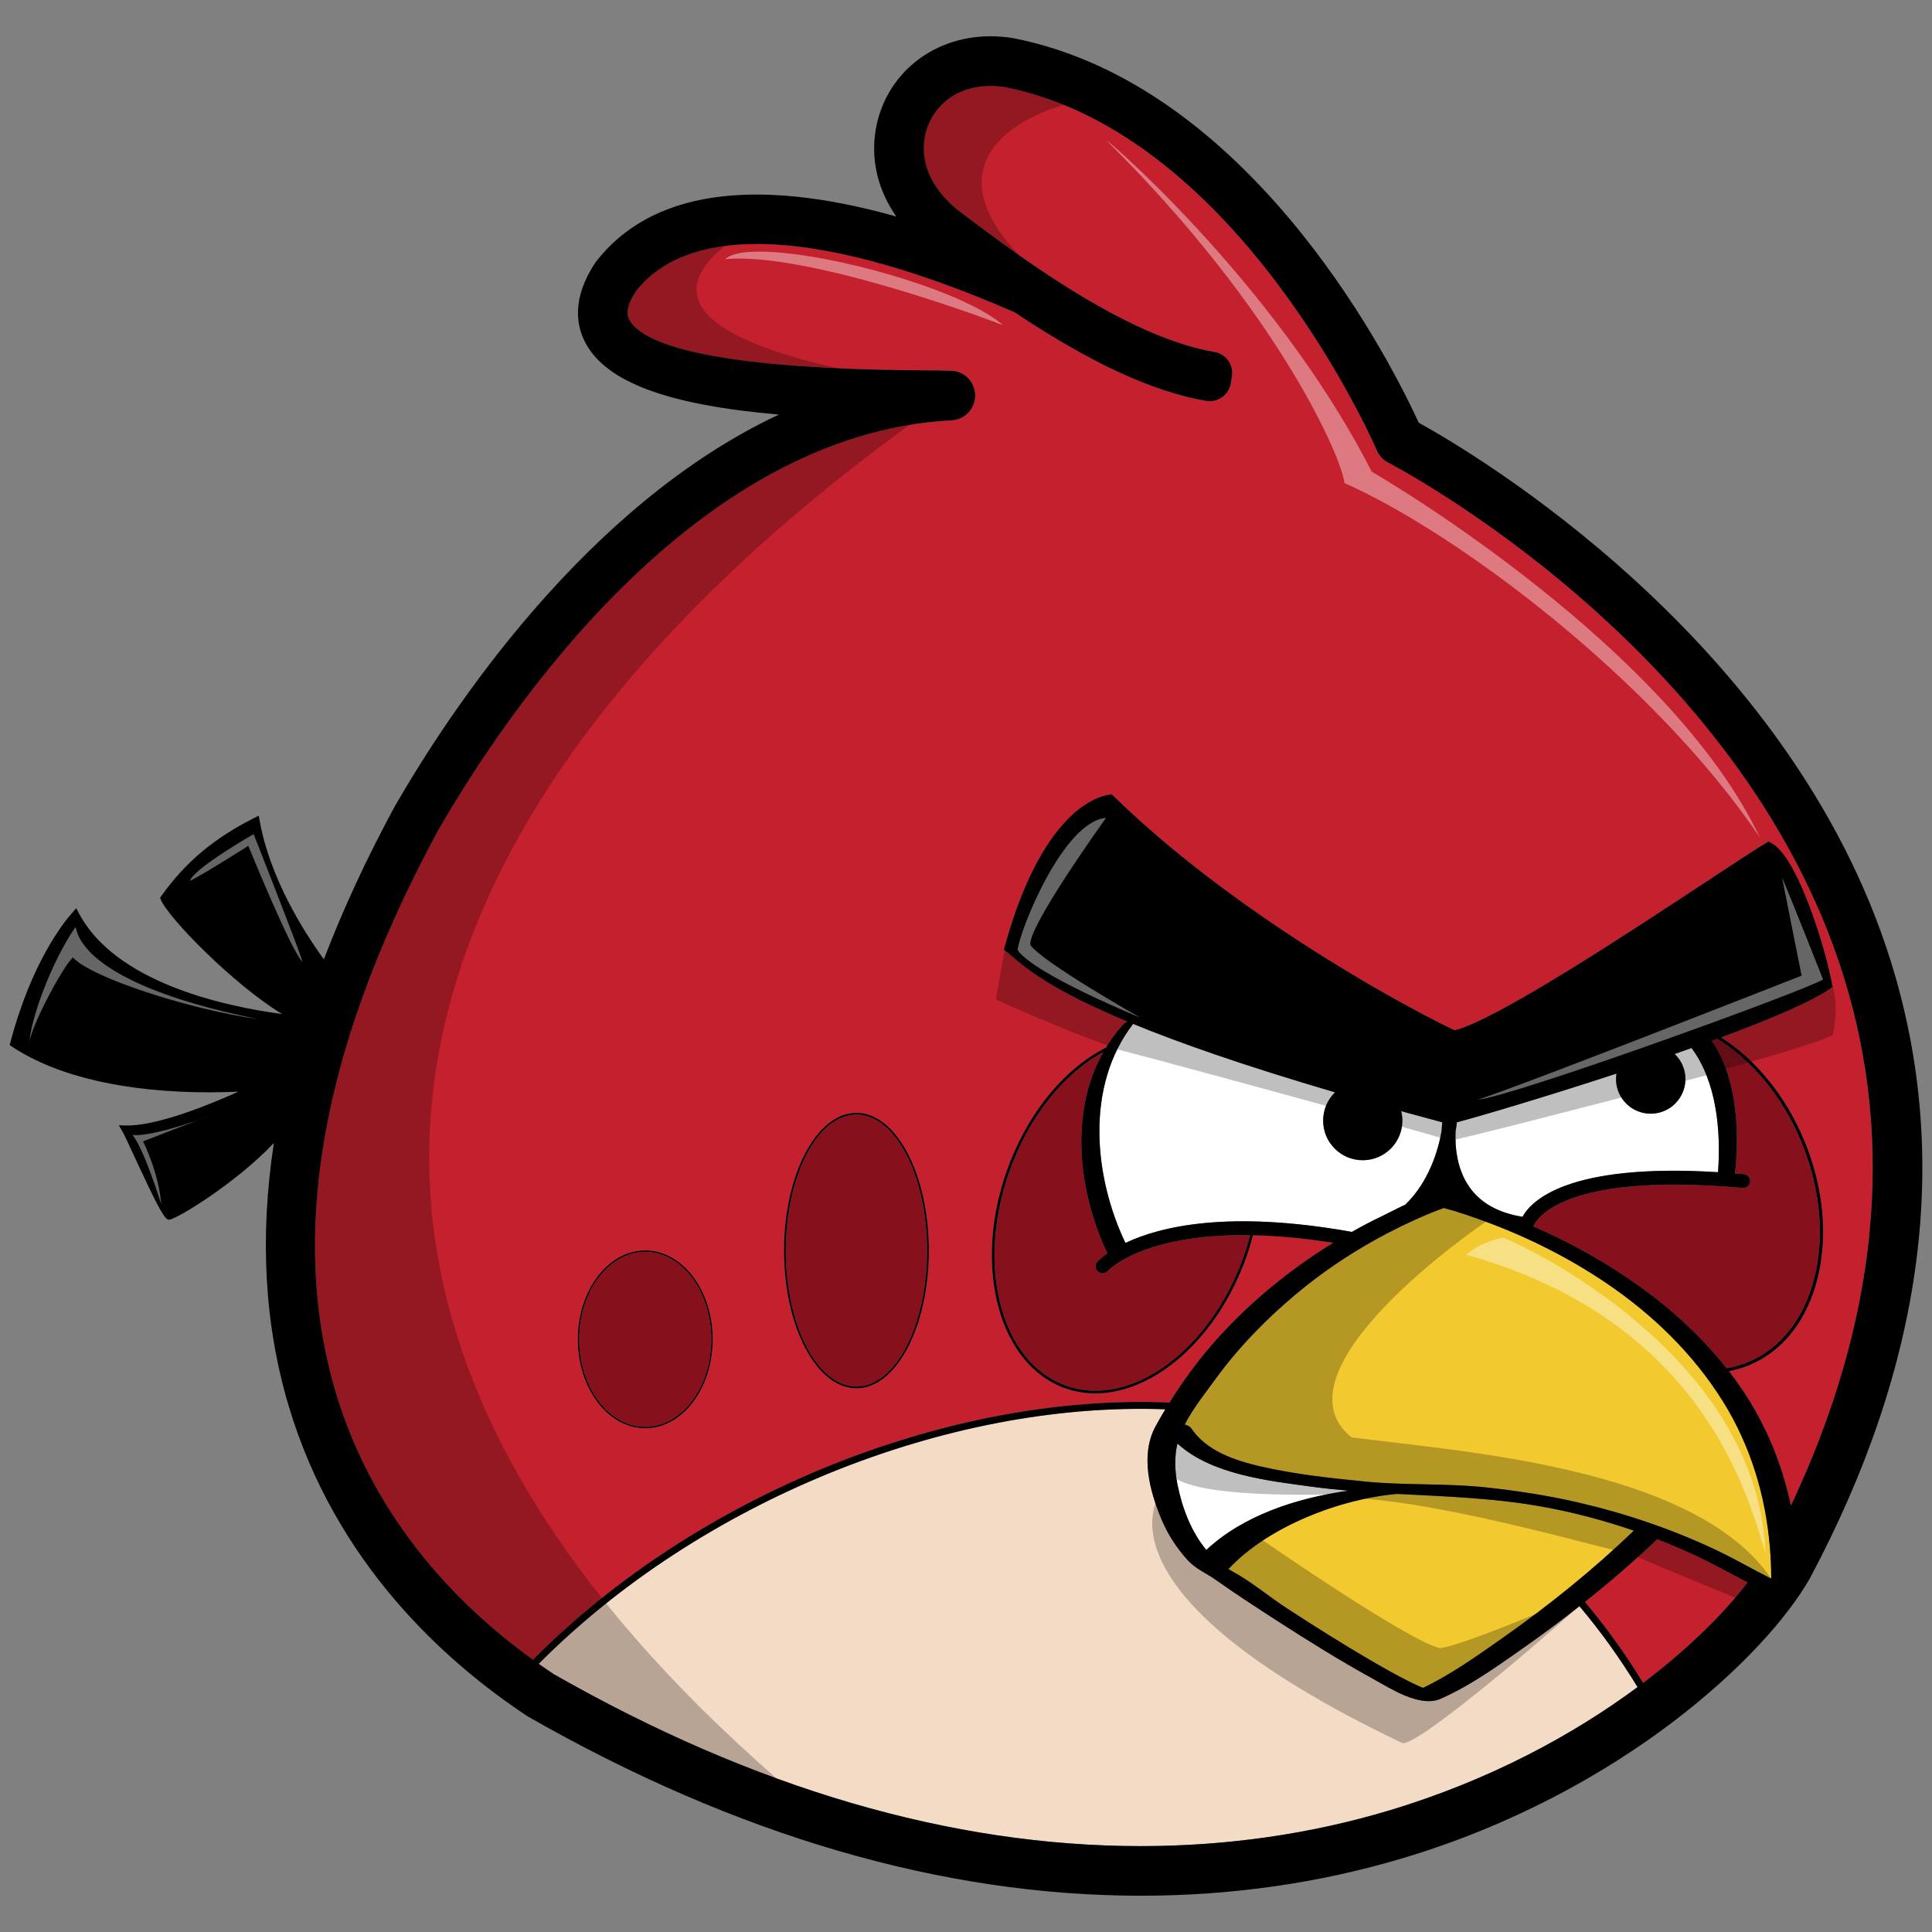
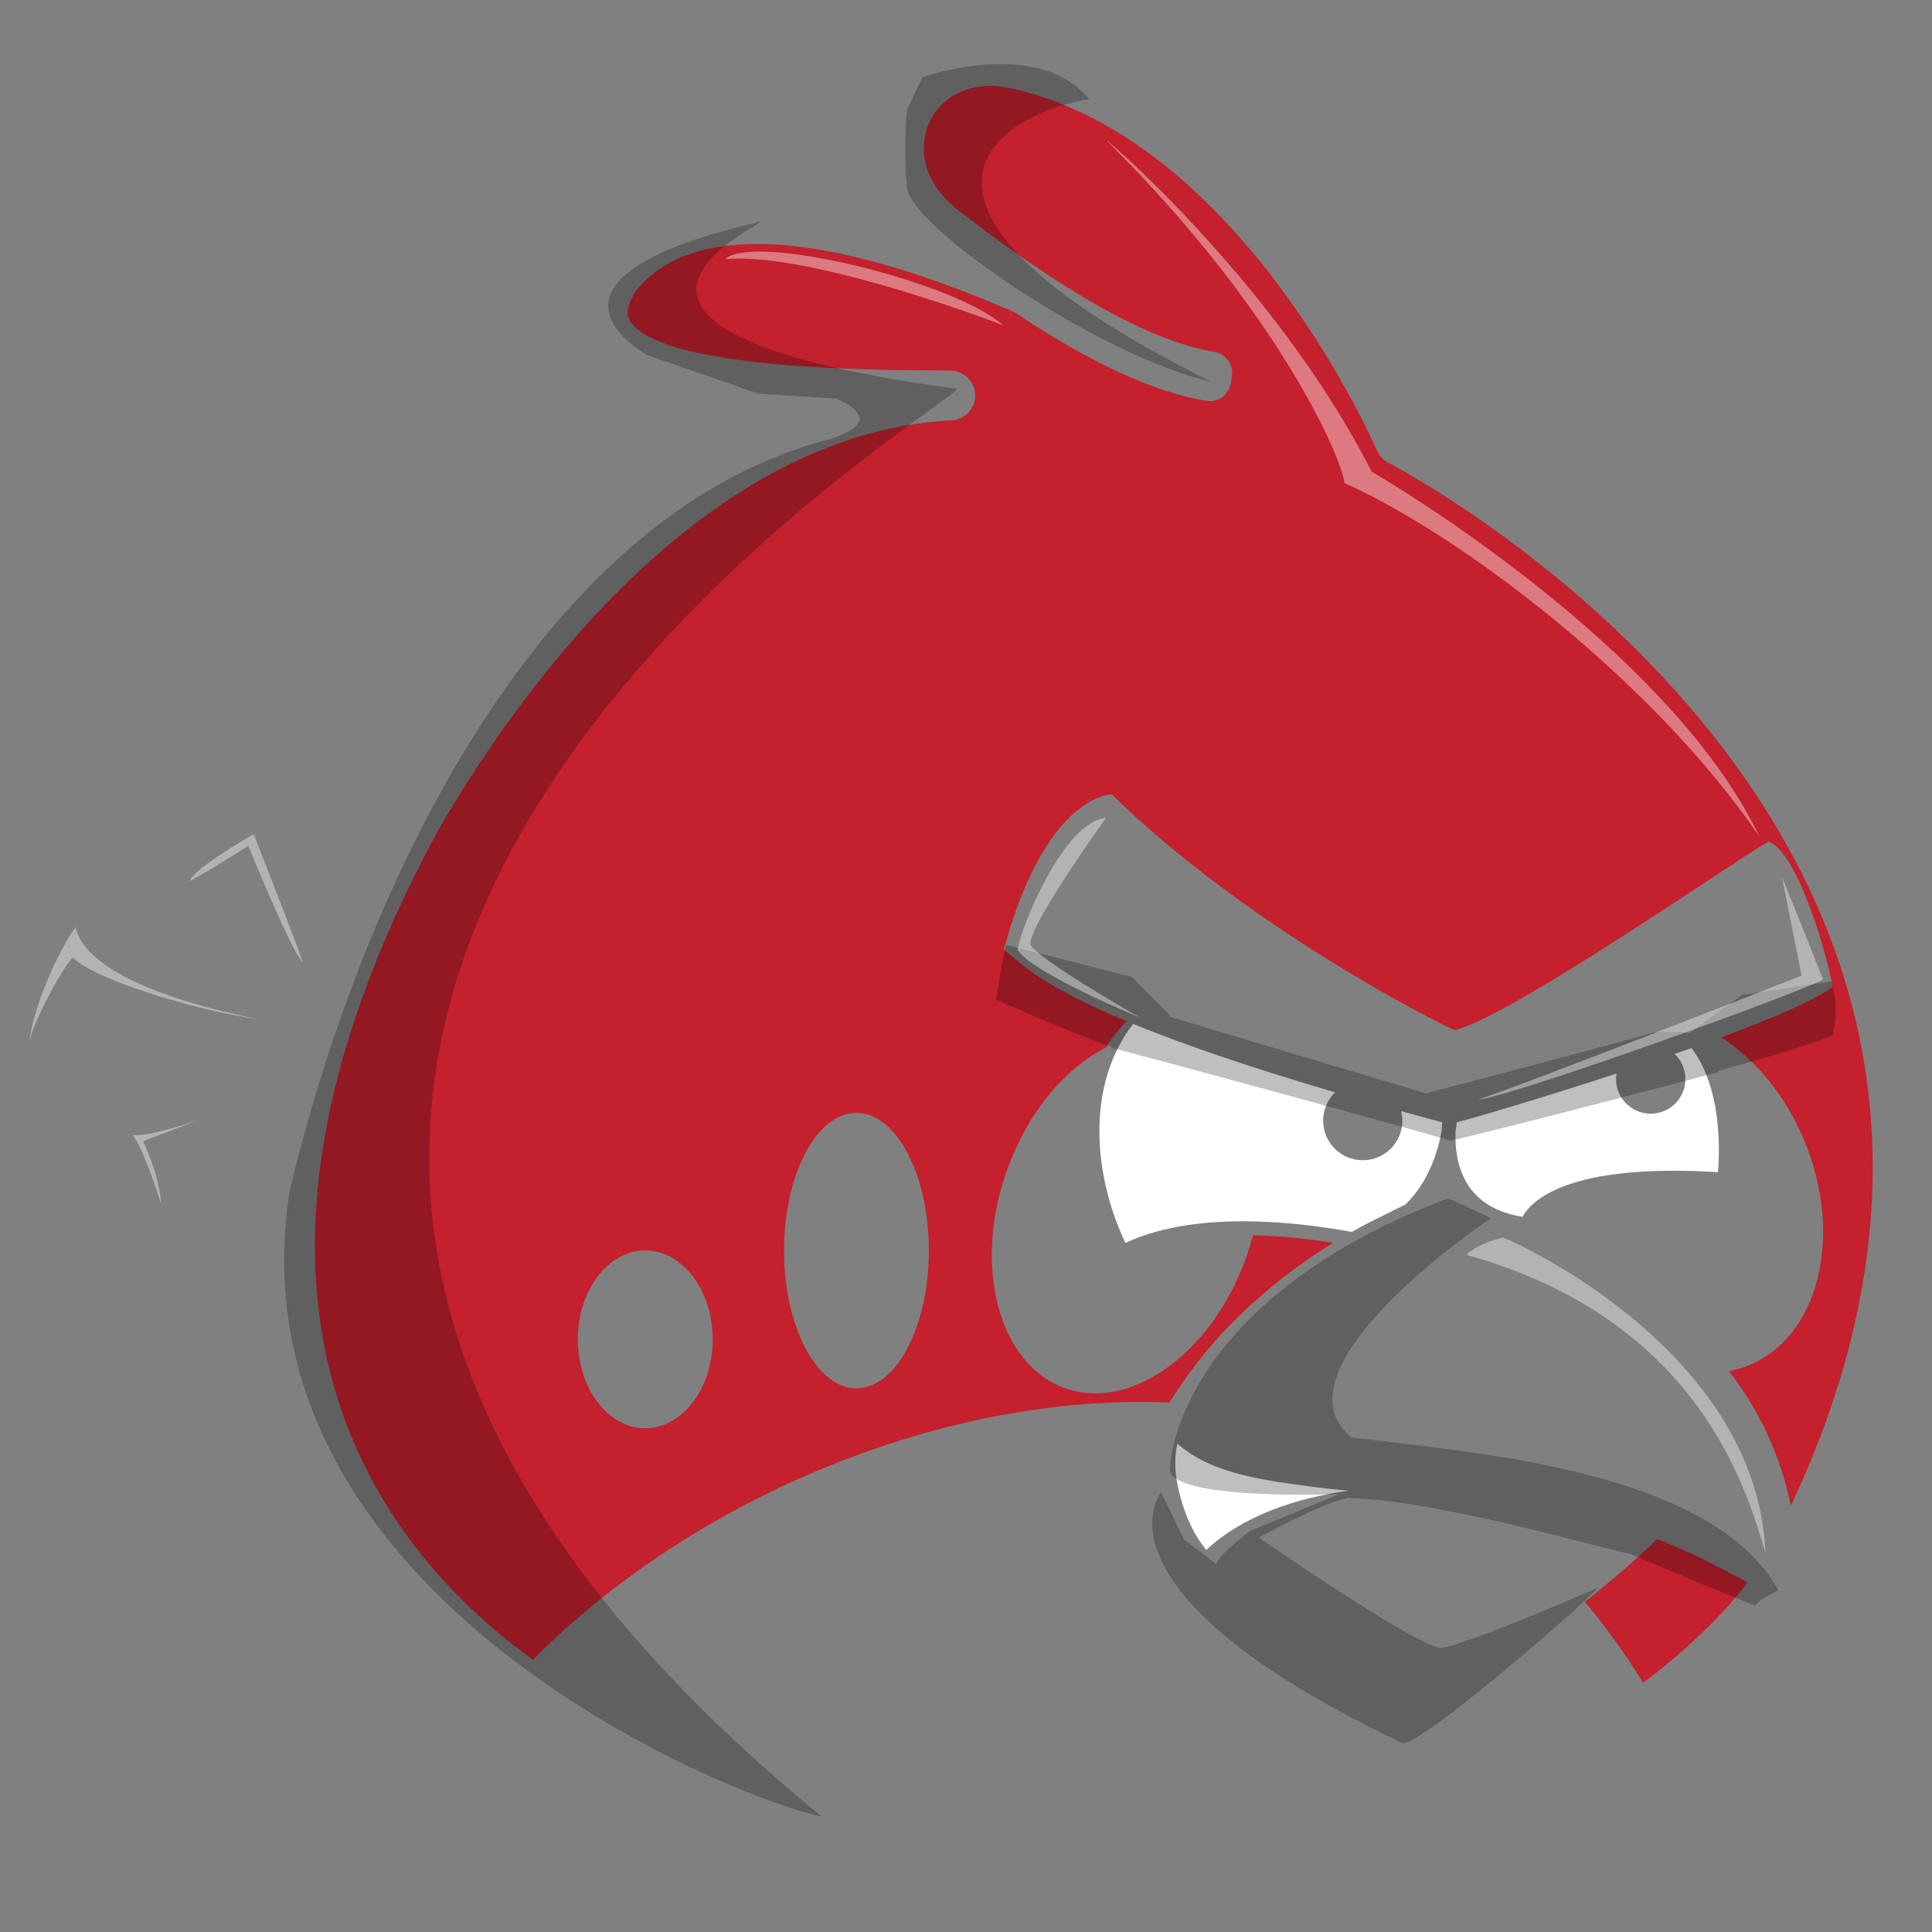
<svg xmlns="http://www.w3.org/2000/svg" version="1.1" id="Layer_2" x="0px" y="0px" width="200px" height="200px" viewBox="0 0 200 200" style="enable-background:new 0 0 200 200;" xml:space="preserve">
  <rect x="0" y="0" width="200" height="200" fill="#808080" stroke="none" />
-   <path id="color5" style="fill:#F2CA30;" d="M183.222,160.227c0.087,1.061,0.134,2.126,0.133,3.194  c-0.524-0.264-1.045-0.537-1.564-0.814c-1.399-0.746-2.789-1.516-4.217-2.188c-4.539-2.136-9.293-3.745-14.178-4.878  c-3.147-0.727-6.352-1.22-9.563-1.565c-4.14-0.444-8.315-0.196-12.44-0.6c-3.683-0.358-7.379-0.756-10.987-1.594  c-2.619-0.608-5.53-1.59-7.093-3.931c-0.118-0.177-0.368-0.303-0.671-0.383c0.853-1.666,2.155-3.293,3.175-4.695  c2.382-3.277,5.233-6.199,8.334-8.798c2.571-2.154,5.381-4.065,8.336-5.7c0.812-0.449,1.635-0.878,2.469-1.284  c1.143-0.558,2.302-1.08,3.477-1.552c0.341-0.137,0.687-0.266,1.033-0.388c1.46,0.385,2.924,0.89,4.542,1.494  c4.294,1.602,8.437,3.691,12.236,6.255c4.803,3.24,9.03,7.33,12.104,12.258C181.227,149.671,182.785,154.873,183.222,160.227z" />
-   <path id="color4" style="fill:#F4DBC5;" d="M163.503,166.275c2.162,2.559,4.177,5.358,6.015,8.373  c-6.579,4.875-15.249,9.636-25.74,12.778c-8.159,2.442-16.803,3.682-25.689,3.682c-19.619,0-40.061-5.986-60.757-17.795  c-0.516-0.343-1.04-0.701-1.568-1.073c16.677-16.787,42.267-27.19,64.872-26.349c-0.347,0.578-0.686,1.16-1.009,1.753  c-1.624,2.971-0.603,6.782,0.64,9.709c0.646,1.52,1.551,2.907,2.658,4.129c0.851,0.938,2.033,1.429,2.8,1.974  c2.102,1.492,4.268,2.897,6.432,4.295c3.243,2.094,6.525,4.142,9.909,6.002c1.813,0.997,4.905,3.054,7.067,2.104  c3.293-1.449,6.345-3.703,9.271-5.763C160.139,168.871,161.833,167.589,163.503,166.275z" />
-   <path id="color3" style="fill:#F2CA30;" d="M127.168,162.431c4.071-4.392,11.575-7.287,17.477-7.782  c5.18,0.273,10.361,0.435,15.502,1.411c3.05,0.579,6.051,1.385,8.983,2.392c-4.217,4.056-8.778,7.728-13.561,11.094  c-2.615,1.841-5.347,3.786-8.259,5.18c-0.018-0.006-0.039-0.014-0.052-0.019c-0.469-0.184-0.92-0.412-1.372-0.635  c-1.352-0.668-2.664-1.42-3.967-2.176c-2.932-1.703-5.797-3.519-8.64-5.365c-1.906-1.237-3.759-2.819-5.758-3.892  C127.4,162.574,127.285,162.501,127.168,162.431z" />
  <path id="color2" style="fill:#C4202D;" d="M175.464,161.001c1.851,0.86,3.637,1.871,5.454,2.808  c-2.364,3.095-6.013,6.77-10.824,10.406c-1.843-3.016-3.86-5.818-6.025-8.383c2.587-2.058,5.096-4.215,7.485-6.497  C172.874,159.849,174.179,160.402,175.464,161.001z M96.164,12.756c1.076-2.419,3.456-3.863,6.367-3.863  c0.515,0,1.046,0.045,1.515,0.123c24.273,4.826,38.341,37.27,38.484,37.605c0.237,0.556,0.664,1.012,1.198,1.28  c0.363,0.185,36.447,18.915,47.127,53.192c5.379,17.27,3.529,35.682-5.458,54.765c-0.75-3.548-2.028-6.971-3.884-10.169  c-0.76-1.308-1.611-2.555-2.534-3.749c0.709-0.134,1.402-0.332,2.066-0.605c3.504-1.438,6.031-4.646,7.118-9.035  c1.082-4.369,0.604-9.39-1.345-14.134c-1.951-4.751-5.102-8.505-8.652-10.78c5.123-1.896,9.447-3.729,11.353-5.091l0.183-0.131  l-0.037-0.222c-0.497-2.982-3.475-13.407-6.431-14.751l-0.169-0.076l-0.16,0.093c-0.952,0.553-3.186,2.024-6.015,3.89  c-8.266,5.446-22.049,14.531-26.32,15.554c-7.236-3.477-23.769-12.942-35.343-24.297l-0.11-0.108l-0.154,0.006  c-0.275,0.011-6.776,0.427-10.986,15.825l-0.064,0.236l0.195,0.146c0.215,0.161,0.442,0.354,0.706,0.578  c1.483,1.26,4.052,3.442,11.903,6.716c-0.18,0.091-0.345,0.195-0.474,0.337c-0.674,0.737-1.25,1.527-1.754,2.35  c-4.444,2.258-8.258,6.995-10.309,12.869c-3.48,9.964-0.73,20.02,6.129,22.417c1.002,0.349,2.036,0.517,3.083,0.517  c6.128,0,12.697-5.733,15.672-14.243c0.244-0.699,0.452-1.413,0.639-2.127c2.407,0.051,5.162,0.286,8.305,0.78  c-3.892,2.389-7.496,5.25-10.682,8.509c-2.38,2.435-4.468,5.141-6.264,8.028c-22.922-0.989-48.981,9.559-65.892,26.627  c-16.067-11.604-36.124-37.236-9.845-85.812c7.096-12.322,26.485-41.132,53.187-42.496c1.367-0.069,2.437-1.198,2.434-2.57  c-0.002-1.37-1.073-2.495-2.439-2.562c-0.62-0.03-1.64-0.036-2.956-0.044c-22.951-0.144-29.213-2.942-30.425-5.266  c-0.357-0.685-0.123-1.667,0.695-2.922c2.553-3.244,6.768-4.89,12.533-4.89c6.919,0,15.892,2.378,26.671,7.066  c7.818,5.229,14.309,8.23,19.838,9.176c0.576,0.1,1.169-0.036,1.646-0.376c0.477-0.34,0.798-0.855,0.894-1.433l0.121-0.729  c0.198-1.193-0.606-2.323-1.799-2.527c-4.856-0.83-10.767-3.619-18.067-8.526c-0.014-0.01-0.028-0.02-0.043-0.028  c-2.559-1.721-5.267-3.685-8.516-6.175C94.407,17.831,95.666,13.877,96.164,12.756z M73.78,138.649c0-5.075-3.132-9.204-6.983-9.204  c-3.85,0-6.982,4.129-6.982,9.204c0,5.075,3.133,9.204,6.982,9.204C70.647,147.854,73.78,143.725,73.78,138.649z M96.154,129.46  c0-7.863-3.363-14.261-7.497-14.261c-4.133,0-7.496,6.397-7.496,14.261c0,7.862,3.363,14.259,7.496,14.259  C92.791,143.719,96.154,137.322,96.154,129.46z" />
-   <path id="color1" style="fill:#86111D;" d="M113.602,130.614c-0.263,0.297-0.236,0.75,0.061,1.014  c0.137,0.121,0.307,0.181,0.478,0.181c0.197,0,0.396-0.081,0.537-0.241c0.043-0.049,3.599-3.868,14.744-3.7  c-0.182,0.685-0.381,1.371-0.617,2.042c-3.431,9.821-11.683,15.905-18.401,13.557c-6.717-2.346-9.391-12.244-5.96-22.064  c1.966-5.63,5.563-10.194,9.772-12.495c-3.554,6.267-2.57,14.546,0.423,20.838C113.975,130.211,113.655,130.555,113.602,130.614z   M180.389,122.978c-19.673-1.779-21.623,3.888-21.638,3.945c-0.003,0.014-0.013,0.024-0.018,0.038  c3.926,1.702,7.683,3.812,11.1,6.277c3.311,2.389,6.374,5.195,8.91,8.41c0.748-0.128,1.479-0.334,2.177-0.621  c3.402-1.396,5.859-4.524,6.92-8.808c1.064-4.3,0.592-9.246-1.329-13.927c-1.965-4.782-5.154-8.54-8.73-10.764  c-0.193,0.071-0.385,0.142-0.581,0.213c2.621,3.8,2.881,9.324,2.418,13.633c-0.004,0.033-0.033,0.063-0.056,0.093  c0.318,0.025,0.63,0.05,0.956,0.079c0.395,0.035,0.686,0.385,0.651,0.78C181.133,122.722,180.776,123.014,180.389,122.978z   M66.797,129.584c-3.773,0-6.843,4.066-6.843,9.065c0,4.999,3.07,9.065,6.843,9.065c3.773,0,6.843-4.066,6.843-9.065  C73.64,133.65,70.57,129.584,66.797,129.584z M88.657,115.38c-4.034,0-7.316,6.316-7.316,14.08c0,7.764,3.282,14.078,7.316,14.078  c4.035,0,7.317-6.315,7.317-14.078C95.974,121.696,92.692,115.38,88.657,115.38z" />
  <path id="fill" style="fill:#FFFFFF;" d="M167.348,111.133c-0.029,0.185-0.057,0.372-0.057,0.566c0,1.982,1.607,3.59,3.591,3.59  s3.592-1.607,3.592-3.59c0-1.021-0.432-1.938-1.115-2.593c0.588-0.204,1.173-0.408,1.752-0.614  c2.605,3.495,3.052,8.608,2.739,12.853c-15.567-0.967-19.351,2.98-20.241,4.618c-2.482-0.397-4.325-1.427-5.483-3.061  c-1.336-1.886-1.513-4.229-1.445-5.778c0.061-0.36,0.104-0.676,0.134-0.941C153.399,115.493,160.131,113.498,167.348,111.133z   M139.939,127.525c1.034-0.578,2.078-1.133,3.146-1.642c0.713-0.339,1.533-0.786,2.398-1.183c2.458-2.388,3.398-5.632,3.754-7.625  c0.015-0.335,0.04-0.634,0.068-0.895c-1.467-0.393-2.889-0.778-4.258-1.156c0.078,0.315,0.124,0.644,0.124,0.982  c0,2.265-1.836,4.1-4.1,4.1c-2.265,0-4.1-1.835-4.1-4.1c0-1.148,0.473-2.185,1.232-2.929c-9.429-2.768-16.107-5.116-20.902-7.084  c-4.952,6.407-4.096,15.747-0.798,22.677C120.003,127.005,127.083,125.22,139.939,127.525z M121.889,149.432  c-0.324,1.365-0.277,2.808-0.008,4.183c0.475,2.416,1.408,4.927,2.997,6.833c3.805-3.551,9.275-5.365,14.722-6.134  c-1.285-0.111-2.57-0.244-3.854-0.419C131.378,153.3,125.394,152.661,121.889,149.432z" />
-   <path id="outline" d="M107.282,4.5h-9.119c1.353-0.486,2.824-0.745,4.362-0.745c0.805,0,1.628,0.069,2.446,0.209  C105.752,4.119,106.522,4.298,107.282,4.5z M73.78,138.649c0,5.075-3.132,9.204-6.983,9.204c-3.85,0-6.982-4.129-6.982-9.204  c0-5.075,3.133-9.204,6.982-9.204C70.647,129.445,73.78,133.574,73.78,138.649z M73.64,138.649c0-4.999-3.07-9.065-6.843-9.065  c-3.773,0-6.843,4.066-6.843,9.065c0,4.999,3.07,9.065,6.843,9.065C70.57,147.715,73.64,143.648,73.64,138.649z M96.154,129.46  c0,7.862-3.363,14.259-7.497,14.259c-4.133,0-7.496-6.396-7.496-14.259c0-7.863,3.363-14.261,7.496-14.261  C92.791,115.199,96.154,121.597,96.154,129.46z M95.974,129.46c0-7.764-3.282-14.08-7.317-14.08c-4.034,0-7.316,6.316-7.316,14.08  c0,7.764,3.282,14.078,7.316,14.078C92.692,143.538,95.974,137.224,95.974,129.46z M98.164,4.5h9.119  c23.365,6.194,36.989,33.592,39.586,39.261c5.344,2.943,38.453,22.327,48.882,55.802c6.28,20.162,3.449,41.648-8.413,63.861  c-4.522,7.94-19.432,22.139-42.091,28.925c-8.637,2.586-17.773,3.896-27.154,3.896c-20.543,0-41.868-6.229-63.385-18.518  c-0.042-0.023-0.083-0.049-0.123-0.075c-8.604-5.693-19.875-15.893-24.711-32.141c-2.504-8.417-3.006-17.502-1.52-27.193  c-3.841,4.087-10.015,7.873-10.822,7.938l-0.108,0.009l-0.094-0.054c-0.479-0.267-1.382-2.095-3.358-6.362  c-0.606-1.311-1.13-2.442-1.34-2.798l-0.33-0.561l0.649,0.019c3.26,0.112,8.938-2.24,11.722-3.497  c-1.003,0.04-1.992,0.066-2.956,0.066c-8.637,0-15.7-1.598-20.413-4.69L1,108.19l0.066-0.251c2.19-8.305,5.517-12.458,6.484-13.532  l0.347-0.385l0.239,0.459c3.739,7.17,14.834,9.654,21.076,10.498c-5.09-3.088-11.862-10.044-12.571-11.866l-0.071-0.181l0.113-0.158  c2.508-3.523,5.492-6.026,9.673-8.118l0.43-0.214l0.084,0.472c1.067,5.975,4.537,11.476,6.657,14.396  c1.963-5.136,4.401-10.407,7.325-15.811c5.706-9.911,19.768-31.21,39.779-40.582c-11.605-1.001-17.927-3.4-20.049-7.468  c-0.891-1.708-1.436-4.522,1.03-8.236c0.03-0.045,0.061-0.088,0.094-0.131c5.583-7.205,16.123-8.874,31.084-4.667  c-2.897-4.141-2.724-8.572-1.311-11.75C92.783,7.735,95.189,5.568,98.164,4.5z M169.518,174.648  c-1.838-3.015-3.853-5.814-6.015-8.373c-1.67,1.314-3.364,2.596-5.1,3.818c-2.927,2.06-5.979,4.314-9.271,5.763  c-2.162,0.95-5.254-1.106-7.067-2.104c-3.384-1.86-6.666-3.908-9.909-6.002c-2.164-1.397-4.33-2.803-6.432-4.295  c-0.767-0.545-1.949-1.036-2.8-1.974c-1.107-1.222-2.012-2.608-2.658-4.129c-1.242-2.927-2.264-6.738-0.64-9.709  c0.323-0.593,0.662-1.175,1.009-1.753c-22.605-0.842-48.195,9.562-64.872,26.349c0.528,0.372,1.052,0.73,1.568,1.073  c20.697,11.809,41.139,17.795,60.757,17.795c8.887,0,17.53-1.239,25.689-3.682C154.269,184.284,162.938,179.523,169.518,174.648z   M139.6,154.314c-1.285-0.111-2.57-0.244-3.854-0.419c-4.368-0.595-10.352-1.233-13.857-4.463c-0.324,1.365-0.277,2.808-0.008,4.183  c0.475,2.416,1.408,4.927,2.997,6.833C128.683,156.897,134.153,155.082,139.6,154.314z M127.168,162.431  c0.117,0.07,0.232,0.143,0.355,0.209c1.999,1.072,3.852,2.654,5.758,3.892c2.843,1.847,5.708,3.662,8.64,5.365  c1.303,0.756,2.615,1.508,3.967,2.176c0.452,0.223,0.903,0.451,1.372,0.635c0.013,0.005,0.033,0.013,0.052,0.019  c2.912-1.394,5.644-3.339,8.259-5.18c4.782-3.366,9.344-7.038,13.561-11.094c-2.933-1.008-5.934-1.813-8.983-2.392  c-5.141-0.977-10.322-1.139-15.502-1.411C138.743,155.144,131.239,158.039,127.168,162.431z M180.918,163.809  c-1.817-0.937-3.603-1.947-5.454-2.808c-1.285-0.599-2.59-1.152-3.909-1.666c-2.39,2.282-4.898,4.439-7.485,6.497  c2.164,2.565,4.182,5.367,6.025,8.383C174.905,170.579,178.554,166.903,180.918,163.809z M183.354,163.421  c0.001-1.068-0.046-2.134-0.133-3.194c-0.437-5.354-1.995-10.556-4.874-15.169c-3.074-4.928-7.302-9.018-12.104-12.258  c-3.8-2.564-7.942-4.653-12.236-6.255c-1.618-0.604-3.082-1.109-4.542-1.494c-0.347,0.122-0.692,0.251-1.033,0.388  c-1.175,0.472-2.334,0.994-3.477,1.552c-0.834,0.406-1.657,0.835-2.469,1.284c-2.955,1.635-5.765,3.546-8.336,5.7  c-3.101,2.599-5.952,5.52-8.334,8.798c-1.02,1.402-2.322,3.029-3.175,4.695c0.303,0.08,0.553,0.206,0.671,0.383  c1.563,2.341,4.474,3.322,7.093,3.931c3.608,0.838,7.305,1.235,10.987,1.594c4.125,0.403,8.301,0.155,12.44,0.6  c3.211,0.346,6.415,0.838,9.563,1.565c4.885,1.133,9.639,2.742,14.178,4.878c1.428,0.673,2.817,1.442,4.217,2.188  C182.31,162.884,182.83,163.157,183.354,163.421z M113.602,130.614c0.054-0.06,0.373-0.403,1.036-0.87  c-2.993-6.292-3.977-14.571-0.423-20.838c-4.209,2.301-7.807,6.865-9.772,12.495c-3.431,9.82-0.757,19.719,5.96,22.064  c6.719,2.349,14.971-3.735,18.401-13.557c0.236-0.671,0.436-1.357,0.617-2.042c-11.146-0.168-14.701,3.651-14.744,3.7  c-0.142,0.16-0.34,0.241-0.537,0.241c-0.171,0-0.341-0.06-0.478-0.181C113.365,131.364,113.339,130.911,113.602,130.614z   M139.939,127.525c1.034-0.578,2.078-1.133,3.146-1.642c0.713-0.339,1.533-0.786,2.398-1.183c2.458-2.388,3.398-5.632,3.754-7.625  c0.015-0.335,0.04-0.634,0.068-0.895c-1.467-0.393-2.889-0.778-4.258-1.156c0.078,0.315,0.124,0.644,0.124,0.982  c0,2.265-1.836,4.1-4.1,4.1c-2.265,0-4.1-1.835-4.1-4.1c0-1.148,0.473-2.185,1.232-2.929c-9.429-2.768-16.107-5.116-20.902-7.084  c-4.952,6.407-4.096,15.747-0.798,22.677C120.003,127.005,127.083,125.22,139.939,127.525z M167.291,111.699  c0-0.194,0.027-0.382,0.057-0.566c-7.217,2.365-13.948,4.36-16.534,5.049c-0.03,0.266-0.073,0.581-0.134,0.941  c-0.067,1.55,0.109,3.893,1.445,5.778c1.158,1.635,3.001,2.664,5.483,3.061c0.891-1.638,4.674-5.585,20.241-4.618  c0.313-4.244-0.134-9.357-2.739-12.853c-0.579,0.206-1.164,0.41-1.752,0.614c0.684,0.654,1.115,1.571,1.115,2.593  c0,1.982-1.608,3.59-3.592,3.59S167.291,113.682,167.291,111.699z M181.169,122.327c-0.036,0.395-0.392,0.687-0.78,0.65  c-19.673-1.779-21.623,3.888-21.638,3.945c-0.003,0.014-0.013,0.024-0.018,0.038c3.926,1.702,7.683,3.812,11.1,6.277  c3.311,2.389,6.374,5.195,8.91,8.41c0.748-0.128,1.479-0.334,2.177-0.621c3.402-1.396,5.859-4.524,6.92-8.808  c1.064-4.3,0.592-9.246-1.329-13.927c-1.965-4.782-5.154-8.54-8.73-10.764c-0.193,0.071-0.385,0.142-0.581,0.213  c2.621,3.8,2.881,9.324,2.418,13.633c-0.004,0.033-0.033,0.063-0.056,0.093c0.318,0.025,0.63,0.05,0.956,0.079  C180.913,121.582,181.204,121.932,181.169,122.327z M99.101,21.706c3.249,2.49,5.957,4.454,8.516,6.175  c0.015,0.009,0.029,0.019,0.043,0.028c7.301,4.907,13.211,7.696,18.067,8.526c1.192,0.204,1.997,1.334,1.799,2.527l-0.121,0.729  c-0.096,0.577-0.417,1.093-0.894,1.433c-0.478,0.34-1.07,0.476-1.646,0.376c-5.529-0.945-12.02-3.947-19.838-9.176  c-10.779-4.688-19.752-7.066-26.671-7.066c-5.765,0-9.98,1.646-12.533,4.89c-0.818,1.255-1.052,2.237-0.695,2.922  c1.212,2.323,7.475,5.122,30.425,5.266c1.316,0.008,2.336,0.014,2.956,0.044c1.366,0.066,2.437,1.191,2.439,2.562  c0.003,1.372-1.066,2.501-2.434,2.57c-26.702,1.364-46.09,30.174-53.187,42.496c-26.279,48.575-6.223,74.207,9.845,85.812  c16.91-17.068,42.969-27.616,65.892-26.627c1.796-2.888,3.884-5.593,6.264-8.028c3.186-3.259,6.79-6.12,10.682-8.509  c-3.143-0.494-5.897-0.729-8.305-0.78c-0.186,0.714-0.395,1.428-0.639,2.127c-2.975,8.51-9.544,14.243-15.672,14.243  c-1.047,0-2.081-0.168-3.083-0.517c-6.859-2.397-9.609-12.453-6.129-22.417c2.051-5.874,5.864-10.611,10.309-12.869  c0.504-0.822,1.08-1.612,1.754-2.35c0.129-0.142,0.294-0.246,0.474-0.337c-7.852-3.274-10.42-5.456-11.903-6.716  c-0.264-0.225-0.491-0.417-0.706-0.578l-0.195-0.146l0.064-0.236c4.21-15.398,10.711-15.814,10.986-15.825l0.154-0.006l0.11,0.108  c11.574,11.354,28.107,20.82,35.343,24.297c4.271-1.022,18.055-10.107,26.32-15.554c2.829-1.865,5.063-3.337,6.015-3.89l0.16-0.093  l0.169,0.076c2.956,1.344,5.933,11.769,6.431,14.751l0.037,0.222l-0.183,0.131c-1.906,1.361-6.23,3.195-11.353,5.091  c3.55,2.275,6.701,6.029,8.652,10.78c1.948,4.744,2.427,9.765,1.345,14.134c-1.087,4.389-3.614,7.598-7.118,9.035  c-0.664,0.273-1.357,0.471-2.066,0.605c0.923,1.194,1.774,2.441,2.534,3.749c1.855,3.198,3.134,6.621,3.884,10.169  c8.987-19.083,10.837-37.495,5.458-54.765c-10.68-34.277-46.764-53.007-47.127-53.192c-0.534-0.269-0.961-0.725-1.198-1.28  c-0.144-0.335-14.211-32.779-38.484-37.605c-0.469-0.078-1-0.123-1.515-0.123c-2.911,0-5.291,1.444-6.367,3.863  C95.666,13.877,94.407,17.831,99.101,21.706z" />
  <path id="shading" style="opacity:0.25;" d="M184.115,164.648c-2.054,0.88-2.445,1.564-2.445,1.564s-9.684-3.912-12.913-5.38  c-1.468-0.098-19.586-5.555-29.273-5.766c-3.033,0.686-9.172,4.102-9.172,4.102s15.651,10.858,18.782,11.445  c2.543-0.293,15.029-5.661,16.301-6.248c-0.651,1.053-18.916,16.931-20.286,16.05c-33.203-15.858-24.909-25.936-24.909-25.936  l2.374,4.913c5.387,4.002,3.434,2.711,3.434,2.711c-0.587-0.685,3.424-3.619,3.424-3.619l9.195-3.816c0,0-16.532,0.686-17.511-2.348  c0-3.913,3.619-18.686,28.761-28.272c1.37,0.587,4.5,2.055,4.5,2.055c-1.858,1.174-22.891,15.847-14.478,22.695  C152.126,150.365,177.169,152.029,184.115,164.648z M99.083,40.25C52.333,34,81.089,22.402,78.5,23C52.5,29,67,36.75,67,36.75  l11.5,4l8,0.5c0,0,6,2.25-0.75,4.25C55,53.5,37,93.75,30,123.25c-6.75,42.5,47.5,63.5,55,64.75  C-13,107.75,97.083,43.25,99.083,40.25z M189.547,101.596l-9.238,1.414l-5.4,3.91c-1.438-0.09-3.47-0.178-3.902,0.008  c-0.685,0.293-23.381,6.261-23.381,6.261l-26.581-7.948c0.063-0.114,0.064-0.157,0.064-0.157l-3.959-3.959l-13.009-3.299  c-0.283,1.037-1.037,5.656-1.037,5.656s7.719,3.459,12.031,4.9l-0.086,0.112c0.489,0,31.597,8.511,35.119,9.587  c5.283-1.174,27.666-7.08,27.666-7.08c0-0.036-0.006-0.081-0.011-0.125c3.288-0.936,9.888-2.743,11.912-3.718  C190.49,103.575,189.547,101.596,189.547,101.596z M125.375,39.5C89.125,21.5,102.5,12,112.75,10.25C107.375,3.75,95.5,8,95.5,8  l-1.625,3.375c0,0-0.375,3.75,0,8S114.375,37.125,125.375,39.5z" />
  <path id="highlight" style="opacity:0.4;fill:#FFFFFF;" d="M186.5,101l-2.024-10.168c1,2.334,4.248,10.56,4.248,10.56  c-1.833,1.167-32.058,12.107-35.724,12.441C157.894,112.255,186.5,101,186.5,101z M75.055,26.83  c8.395-0.804,27.112,6.17,28.778,6.837C98.833,29.167,78.002,24.061,75.055,26.83z M155.594,128.109c0,0-2.526,0.526-3.79,1.79  c24.534,6.844,29.167,25.061,30.957,30.854C181.918,140.22,157.806,128.952,155.594,128.109z M105.334,98.334  c1.667,2.5,12.686,7.002,12.686,7.002s-10.02-5.669-11.353-7.502c-0.333-1.833,7.833-13.167,7.833-13.167  C110.131,85.006,105.667,96,105.334,98.334z M142,48.834c-10.167-20-28.877-35.696-27.333-34.167  C132.5,32.333,139,47.667,139.167,50c11.667,5.167,31.965,20.359,43,36.667C172.815,66.991,143.5,49.667,142,48.834z M19.654,91.189  c1.211-0.55,6.053-3.632,6.053-3.632s4.513,11.116,5.613,11.996c-0.55-1.761-5.063-13.207-5.063-13.207S20.094,89.868,19.654,91.189  z M7.768,96.031c-2.421,3.521-4.622,9.464-4.732,11.996c0-1.431,3.412-7.923,4.512-8.914c1.871,2.091,12.106,5.393,19.149,6.383  C6.558,101.423,8.143,95.486,7.768,96.031z M20.649,115.893c0.446-0.161,0.794-0.297,0.986-0.382L20.649,115.893z M13.711,117.491  c1.211,1.431,2.972,7.153,2.972,7.153c-0.22-3.191-1.871-6.493-1.871-6.493l5.837-2.259  C18.797,116.56,15.219,117.668,13.711,117.491z" />
</svg>